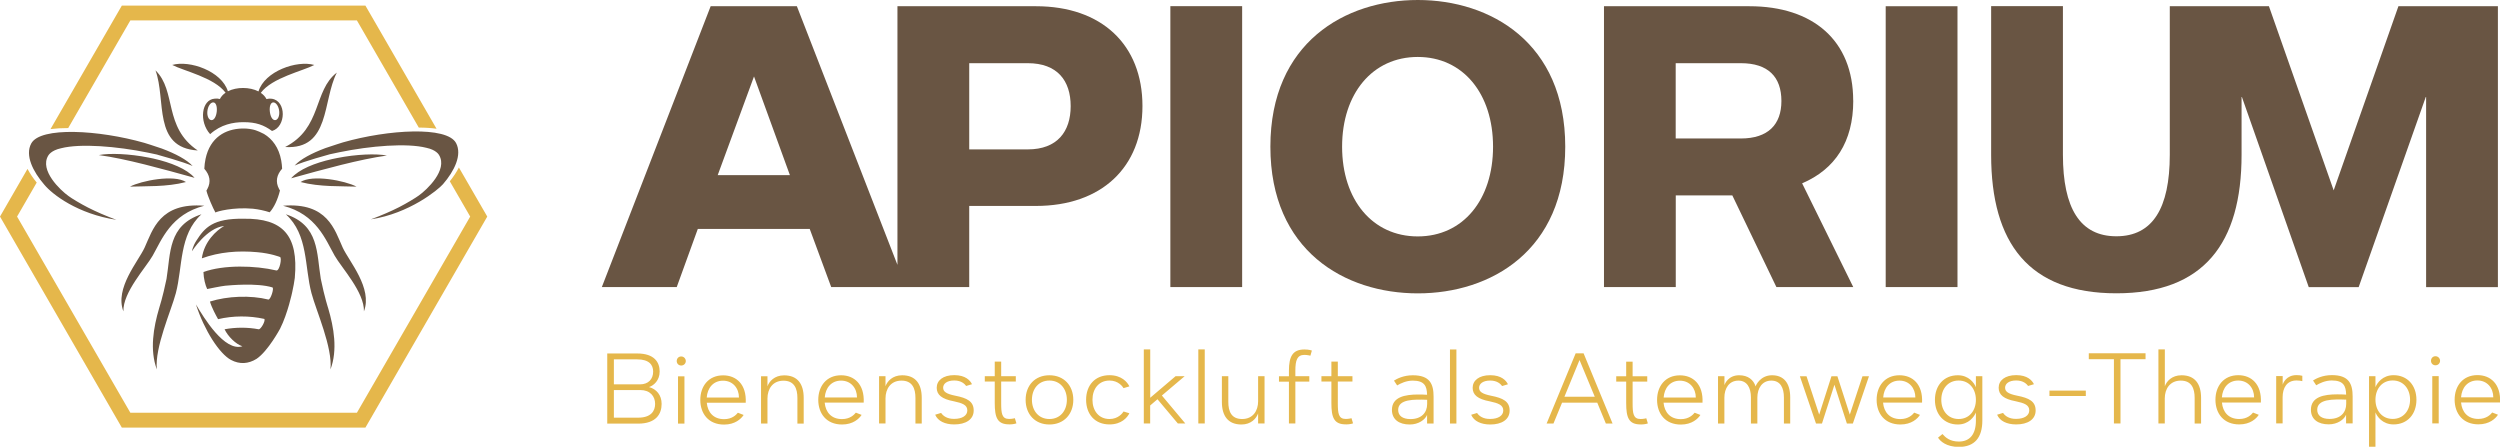
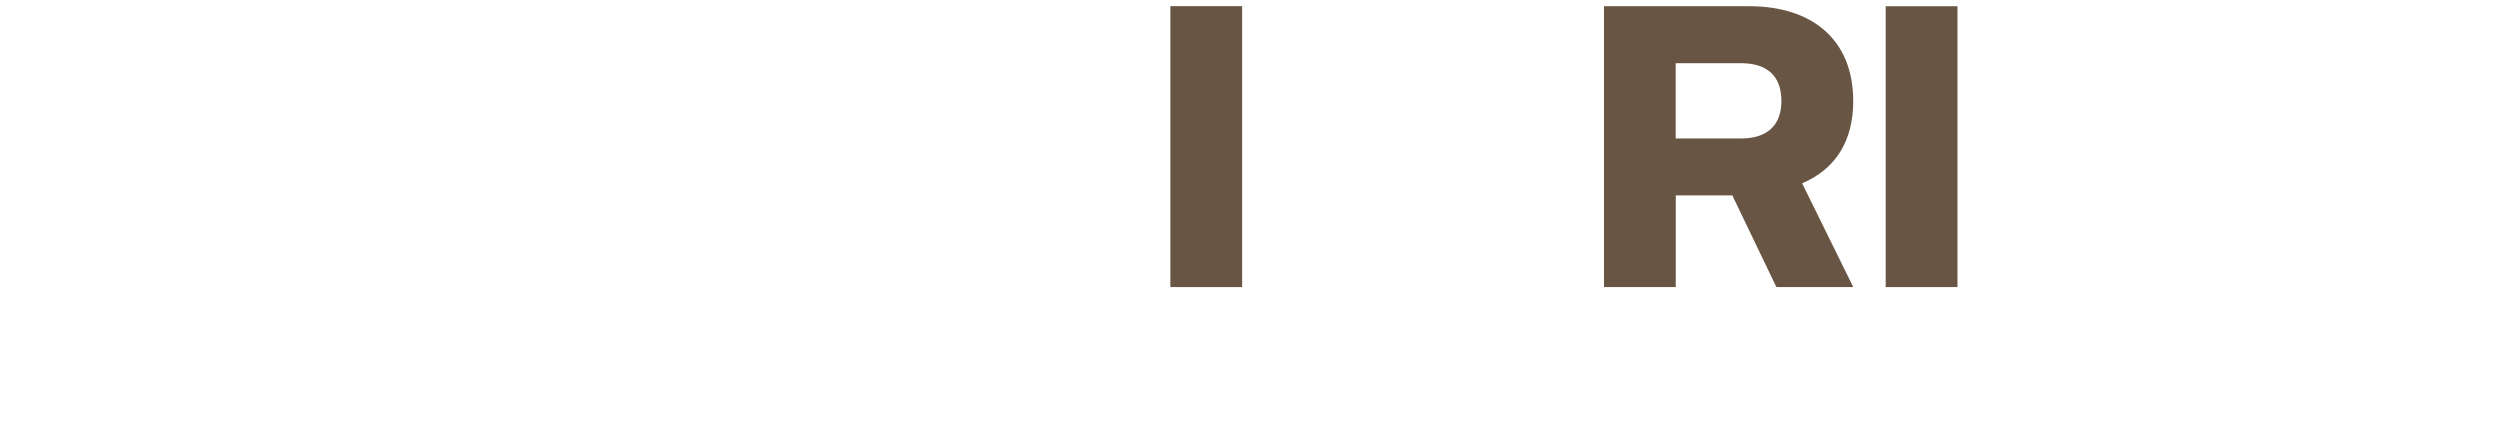
<svg xmlns="http://www.w3.org/2000/svg" id="Ebene_1" viewBox="0 0 369.16 65.97">
  <defs>
    <clipPath id="clippath">
      <rect x="0" y="0" width="369.16" height="65.97" style="fill:none;" />
    </clipPath>
    <clipPath id="clippath-1">
      <rect x="0" y="0" width="369.16" height="65.97" style="fill:none;" />
    </clipPath>
    <clipPath id="clippath-2">
-       <rect x="0" y="0" width="369.16" height="65.97" style="fill:none;" />
-     </clipPath>
+       </clipPath>
  </defs>
  <g style="clip-path:url(#clippath);">
-     <path d="m368.16,58.67h-4.75c.1-1.41.96-2.49,2.41-2.49s2.35,1.11,2.35,2.49m-4.75.76h5.75c.13-2.73-1.41-4.04-3.34-4.04-2.15,0-3.37,1.6-3.37,3.63s1.22,3.64,3.51,3.64c1.64,0,2.54-.86,2.89-1.42l-.85-.33c-.24.3-.84.95-2.05.95-1.57,0-2.42-1.02-2.55-2.42m-4.25,3.08h.95v-6.98h-.95v6.98Zm.47-8.58c.39,0,.68-.3.68-.66s-.29-.68-.68-.68-.66.3-.66.68.29.66.66.66m-6.31,7.92c-1.58,0-2.55-1.24-2.55-2.84s.97-2.84,2.55-2.84,2.56,1.25,2.56,2.84-.98,2.84-2.56,2.84m-3.5,4.12h.95v-5.08c.23.59,1.04,1.77,2.67,1.77,2.05,0,3.38-1.51,3.38-3.64s-1.34-3.63-3.38-3.63c-1.63,0-2.43,1.16-2.67,1.77v-1.62h-.95v10.44Zm-3.37-6.97v.63c0,1.25-.82,2.22-2.46,2.22-1.17,0-1.82-.5-1.82-1.35,0-1.61,2.33-1.57,4.28-1.5m0,3.51h.95v-3.96c0-1.89-.55-3.17-3.07-3.17-1.38,0-2.35.52-2.78.79l.47.71c.5-.3,1.34-.71,2.3-.71,1.74,0,2.09.81,2.12,2.09-.43-.03-.88-.04-1.33-.04-1.93,0-3.87.36-3.87,2.27,0,1.44,1.08,2.16,2.63,2.16,1.31,0,2.28-.72,2.56-1.42v1.28Zm-10.34,0h.95v-3.86c0-1.38.62-2.48,2.05-2.48.32,0,.63.04.86.1v-.79c-.23-.06-.49-.1-.85-.1-1.53,0-1.99,1.18-2.05,1.42v-1.28h-.96v6.98Zm-3.27-3.84h-4.75c.1-1.41.96-2.49,2.41-2.49s2.35,1.11,2.35,2.49m-4.75.76h5.75c.13-2.73-1.41-4.04-3.34-4.04-2.15,0-3.37,1.6-3.37,3.63s1.22,3.64,3.51,3.64c1.64,0,2.53-.86,2.89-1.42l-.85-.33c-.24.3-.83.95-2.04.95-1.57,0-2.42-1.02-2.55-2.42m-9.39,3.08h.95v-3.71c0-1.38.75-2.62,2.36-2.62s2.05,1.17,2.05,2.55v3.79h.95v-3.79c0-2.07-.91-3.34-2.89-3.34-1.43,0-2.2.89-2.46,1.62v-5.44h-.95v10.94Zm-6.55,0h.96v-9.49h3.7v-.88h-8.38v.88h3.71v9.49Zm-9.53-4.06h5.37v-.79h-5.37v.79Zm-7.72,2.78c.39.91,1.42,1.42,2.81,1.42,1.69,0,2.87-.72,2.87-2.06s-.96-1.84-2.75-2.19c-1.27-.26-1.76-.58-1.76-1.17s.56-1.07,1.64-1.07,1.57.55,1.76.81l.86-.26c-.27-.55-.95-1.34-2.62-1.34s-2.59.8-2.59,1.86.76,1.67,2.52,2c1.28.27,2,.55,2,1.35,0,.76-.75,1.25-1.93,1.25-1.01.02-1.64-.42-1.94-.88l-.86.26Zm-5.69.62c-1.58,0-2.56-1.24-2.56-2.84s.98-2.84,2.56-2.84,2.55,1.25,2.55,2.84-.96,2.84-2.55,2.84m-2.39,2.22l-.65.53c.3.51,1.22,1.37,3.07,1.37,2.33,0,3.47-1.38,3.47-3.89v-6.55h-.95v1.63c-.23-.61-1.04-1.77-2.67-1.77-2.05,0-3.38,1.5-3.38,3.63s1.34,3.64,3.38,3.64c1.63,0,2.43-1.18,2.67-1.77v1.19c0,2.02-.89,3.1-2.52,3.1-1.34,0-1.99-.63-2.42-1.11m-4-5.4h-4.75c.1-1.41.96-2.49,2.4-2.49s2.35,1.11,2.35,2.49m-4.75.76h5.74c.13-2.73-1.41-4.04-3.34-4.04-2.15,0-3.37,1.6-3.37,3.63s1.22,3.64,3.51,3.64c1.64,0,2.54-.86,2.89-1.42l-.85-.33c-.24.3-.84.95-2.05.95-1.57,0-2.42-1.02-2.55-2.42m-9.91,3.08h.89l1.84-5.73,1.84,5.73h.88l2.38-6.98h-.96l-1.87,5.66-1.83-5.66h-.88l-1.81,5.66-1.87-5.66h-.98l2.38,6.98Zm-14.47,0h.95v-3.83c0-1.4.72-2.51,2.07-2.51,1.28,0,1.85,1.07,1.85,2.48v3.86h.95v-3.83c0-1.4.72-2.51,2.06-2.51s1.86,1.07,1.86,2.48v3.86h.93v-3.86c0-2.16-.98-3.27-2.68-3.27s-2.38,1.44-2.43,1.65c-.3-.95-1.09-1.65-2.43-1.65-1.6,0-2.1,1.25-2.17,1.45v-1.31h-.95v6.98Zm-3.27-3.84h-4.75c.1-1.41.96-2.49,2.4-2.49s2.35,1.11,2.35,2.49m-4.75.76h5.74c.13-2.73-1.41-4.04-3.34-4.04-2.15,0-3.37,1.6-3.37,3.63s1.22,3.64,3.51,3.64c1.64,0,2.53-.86,2.89-1.42l-.85-.33c-.25.3-.84.95-2.04.95-1.57,0-2.42-1.02-2.55-2.42m-3.4,3.21c.69,0,1.08-.16,1.08-.16l-.23-.76s-.4.11-.85.11c-1.07,0-1.17-.81-1.17-2.35v-3.17h2.16v-.79h-2.16v-2.16h-.95v2.16h-1.47v.79h1.47v3.17c0,2.12.37,3.15,2.12,3.15m-11.24-4.09l2.23-5.42,2.25,5.42h-4.48Zm-2.63,3.96h1.01l1.27-3.08h5.2l1.27,3.08h.99l-4.28-10.37h-1.17l-4.29,10.37Zm-11.13-1.28c.39.91,1.42,1.42,2.81,1.42,1.68,0,2.86-.72,2.86-2.06s-.96-1.84-2.75-2.19c-1.27-.26-1.76-.58-1.76-1.17s.56-1.07,1.64-1.07,1.57.55,1.76.81l.86-.26c-.27-.55-.95-1.34-2.62-1.34s-2.59.8-2.59,1.86.76,1.67,2.52,2c1.28.27,2,.55,2,1.35,0,.76-.75,1.25-1.93,1.25-1.01.02-1.64-.42-1.94-.88l-.86.26Zm-3.14,1.28h.95v-10.94h-.95v10.94Zm-3.37-3.51v.63c0,1.25-.82,2.22-2.46,2.22-1.17,0-1.82-.5-1.82-1.35,0-1.61,2.33-1.57,4.28-1.5m0,3.51h.95v-3.96c0-1.89-.55-3.17-3.07-3.17-1.38,0-2.35.52-2.78.79l.47.71c.5-.3,1.34-.71,2.3-.71,1.74,0,2.09.81,2.12,2.09-.43-.03-.88-.04-1.32-.04-1.93,0-3.87.36-3.87,2.27,0,1.44,1.08,2.16,2.63,2.16,1.31,0,2.28-.72,2.56-1.42v1.28Zm-12.02.13c.69,0,1.08-.16,1.08-.16l-.23-.76s-.4.11-.85.11c-1.07,0-1.17-.81-1.17-2.35v-3.17h2.16v-.79h-2.16v-2.16h-.95v2.16h-1.47v.79h1.47v3.17c0,2.12.37,3.15,2.12,3.15m-8.39-.13h.95v-6.19h2.06v-.79h-2.06v-.82c0-1.54.27-2.33,1.34-2.33.45,0,.88.12.88.12l.22-.76s-.4-.16-1.1-.16c-1.74,0-2.29,1.04-2.29,3.14v.82h-1.47v.79h1.47v6.19Zm-4.55,0h.95v-6.98h-.95v3.71c0,1.38-.75,2.61-2.36,2.61s-2.04-1.15-2.04-2.53v-3.79h-.95v3.79c0,2.07.91,3.34,2.89,3.34,1.43,0,2.2-.9,2.46-1.64v1.5Zm-8.83,0h.95v-10.94h-.95v10.94Zm-8.06,0h.95v-2.66l1.08-.92,3.01,3.58h1.1l-3.46-4.13,3.36-2.85h-1.34l-3.74,3.18v-7.14h-.95v10.94Zm-2.12-1.51l-.86-.26c-.14.23-.78,1.11-2.07,1.11-1.6,0-2.52-1.24-2.52-2.84s.92-2.84,2.52-2.84c1.3,0,1.93.89,2.07,1.12l.86-.26c-.3-.63-1.15-1.65-2.94-1.65-2.13,0-3.45,1.48-3.45,3.63s1.32,3.64,3.45,3.64c1.79,0,2.64-1.03,2.94-1.65m-11.81.85c-1.6,0-2.58-1.24-2.58-2.84s.98-2.84,2.58-2.84,2.58,1.25,2.58,2.84-.96,2.84-2.58,2.84m0,.81c2.13,0,3.53-1.51,3.53-3.64s-1.4-3.63-3.53-3.63-3.51,1.5-3.51,3.63,1.39,3.64,3.51,3.64m-5.95-.01c.69,0,1.08-.16,1.08-.16l-.23-.76s-.4.11-.85.11c-1.07,0-1.17-.81-1.17-2.35v-3.17h2.16v-.79h-2.16v-2.16h-.95v2.16h-1.47v.79h1.47v3.17c0,2.12.37,3.15,2.12,3.15m-10.91-1.41c.39.91,1.42,1.42,2.81,1.42,1.69,0,2.87-.72,2.87-2.06s-.96-1.84-2.75-2.19c-1.27-.26-1.76-.58-1.76-1.17s.56-1.07,1.64-1.07,1.57.55,1.76.81l.86-.26c-.27-.55-.95-1.34-2.62-1.34s-2.59.8-2.59,1.86.76,1.67,2.52,2c1.28.27,2,.55,2,1.35,0,.76-.75,1.25-1.93,1.25-1.01.02-1.64-.42-1.94-.88l-.86.26Zm-8.29,1.28h.95v-3.71c0-1.38.75-2.62,2.36-2.62s2.06,1.17,2.06,2.55v3.79h.93v-3.79c0-2.07-.91-3.34-2.89-3.34-1.43,0-2.2.89-2.46,1.62v-1.48h-.95v6.98Zm-3.27-3.84h-4.75c.1-1.41.96-2.49,2.41-2.49s2.35,1.11,2.35,2.49m-4.75.76h5.74c.13-2.73-1.41-4.04-3.34-4.04-2.15,0-3.37,1.6-3.37,3.63s1.22,3.64,3.51,3.64c1.64,0,2.53-.86,2.89-1.42l-.85-.33c-.25.3-.84.95-2.05.95-1.57,0-2.42-1.02-2.55-2.42m-9.4,3.08h.95v-3.71c0-1.38.75-2.62,2.36-2.62s2.06,1.17,2.06,2.55v3.79h.93v-3.79c0-2.07-.91-3.34-2.89-3.34-1.43,0-2.2.89-2.46,1.62v-1.48h-.95v6.98Zm-3.27-3.84h-4.75c.1-1.41.96-2.49,2.41-2.49s2.35,1.11,2.35,2.49m-4.75.76h5.75c.13-2.73-1.41-4.04-3.34-4.04-2.15,0-3.37,1.6-3.37,3.63s1.22,3.64,3.51,3.64c1.64,0,2.53-.86,2.89-1.42l-.85-.33c-.25.3-.83.95-2.04.95-1.57,0-2.42-1.02-2.55-2.42m-4.25,3.08h.95v-6.98h-.95v6.98Zm.47-8.58c.39,0,.68-.3.68-.66s-.29-.68-.68-.68-.66.3-.66.68.29.66.66.66m-9.94,7.7v-4.08h3.9c1.44,0,2.19.91,2.19,2.05,0,1.05-.61,2.03-2.51,2.03h-3.59Zm0-4.92v-3.69h3.44c1.76,0,2.36.81,2.36,1.8,0,1.14-.73,1.89-1.94,1.89h-3.86Zm-.98,5.8h4.56c2.64,0,3.47-1.42,3.47-2.91,0-1.31-.76-2.19-1.86-2.49.68-.22,1.57-.96,1.57-2.3s-.76-2.66-3.32-2.66h-4.42v10.37Z" style="fill:#e5b74b;" />
-     <path d="m158.1,15.67c0,3.74-1.96,6.39-6.34,6.39h-8.64v-12.73h8.64c4.38,0,6.34,2.59,6.34,6.34m-41.46,10.19h-10.66l5.36-14.57,5.3,14.57Zm52.06-10.19c0-9.1-6.05-14.75-15.73-14.75h-20.45v38.19L117.67.92h-12.73l-16.07,41.47h11.06l3.11-8.58h16.53l3.17,8.58h20.38v-11.98h9.85c9.62,0,15.73-5.65,15.73-14.75" style="fill:#695543;" />
-   </g>
+     </g>
  <rect x="172.82" y=".91" width="10.6" height="41.48" style="fill:#695543;" />
  <g style="clip-path:url(#clippath-1);">
    <path d="m263.05,14.92c0,3.46-1.96,5.53-5.99,5.53h-9.62v-11.12h9.62c4.03,0,5.99,2.02,5.99,5.59m10.6-.06c0-8.87-5.93-13.94-15.32-13.94h-21.48v41.47h10.6v-13.54h8.35l6.51,13.54h11.35l-7.55-15.32c4.84-2.07,7.55-6.1,7.55-12.21" style="fill:#695543;" />
  </g>
  <rect x="278.45" y=".92" width="10.6" height="41.47" style="fill:#695543;" />
  <g style="clip-path:url(#clippath-2);">
    <path d="m368.85,42.39V.92h-14.69l-9.56,27.19-9.56-27.19h-14.64s0,21.93,0,21.93c0,7.89-2.53,12.04-7.89,12.04s-7.89-4.15-7.89-12.04V.91h-10.6v21.95c0,13.07,5.59,20.45,18.49,20.45s18.49-7.37,18.49-20.45v-8.68s9.92,28.22,9.92,28.22h7.37l9.96-28.22v28.22h10.6Z" style="fill:#695543;" />
    <path d="m220.47,21.66c0,7.83-4.43,13.25-11.12,13.25s-11.17-5.41-11.17-13.25,4.49-13.25,11.17-13.25,11.12,5.41,11.12,13.25m10.66,0c0-15.38-11.06-21.66-21.77-21.66s-21.77,6.28-21.77,21.66,11,21.66,21.77,21.66,21.77-6.28,21.77-21.66" style="fill:#695543;" />
-     <path d="m2.52,31.98l2.9-5.02c-.53-.65-.99-1.33-1.36-2.02L0,31.98l17.99,31.16h35.97l17.99-31.16-4.19-7.25c-.35.7-.82,1.39-1.34,2.04l3.01,5.21-16.73,28.97H19.25L2.52,31.98Zm61.94-12.97L53.96.83H17.99L7.46,19.06c.79-.1,1.67-.15,2.61-.15L19.25,3.01h33.45l9.14,15.83c.94,0,1.83.06,2.62.17" style="fill:#e5b74b;" />
-     <path d="m46.4,9.59c-2.56-.73-7.32.92-8.23,3.91-1.3-.67-3.22-.68-4.52-.02-.92-2.98-5.66-4.63-8.22-3.89,1.68.88,6.21,1.86,7.88,4.1-.36.24-.65.55-.84.93-.26-.07-.52-.09-.78-.05-1.95.15-2.33,3.39-.66,5.24,1.59-1.44,3.42-1.77,4.94-1.77,1.83,0,2.97.41,4.2,1.3,2.09-.6,2.15-4.45-.04-4.76-.26-.04-.52-.02-.78.05-.19-.37-.48-.67-.84-.92,1.66-2.24,6.2-3.22,7.89-4.11m-6.04,5.52c.41,0,.8.59.87,1.31.07.72-.21,1.31-.62,1.31s-.7-.58-.77-1.31c-.07-.72.12-1.31.53-1.31m-8.36,1.31c-.07.72-.36,1.31-.77,1.31s-.69-.58-.62-1.31c.07-.72.45-1.31.86-1.31s.59.59.53,1.31m21.73,29.54c1.31-3.41-2.21-7.39-3.14-9.42-1.19-2.62-2.23-6.7-8.81-6.17,4.95,1.27,6.29,5.03,7.63,7.38.98,1.73,4.41,5.41,4.32,8.22m-35.52,0c-.09-2.81,3.34-6.49,4.32-8.22,1.34-2.35,2.68-6.11,7.63-7.38-6.58-.52-7.62,3.56-8.81,6.17-.93,2.04-4.45,6.01-3.14,9.42m30.58,8.58c.33-3.26-2.1-8.62-2.8-11.24-1.05-3.92-.45-8.62-3.79-11.67,4.94,1.63,4.53,5.73,5.16,9.54.57,2.77,1.09,4.33,1.09,4.33.84,2.84,1.42,6.17.34,9.04m-25.64,0c-1.07-2.87-.5-6.2.34-9.04,0,0,.52-1.57,1.09-4.33.62-3.81.21-7.91,5.16-9.54-3.34,3.05-2.75,7.75-3.79,11.67-.7,2.62-3.13,7.98-2.8,11.24m-.2-44.16c3.15,3.07,1.14,8.38,6.24,11.83-6.69-.4-4.63-7.47-6.24-11.83m26.78.33c-2.14,4.14-.95,11.4-7.64,10.99,5.49-2.81,4.14-8.32,7.64-10.99m2.91,16.84c-1.66-.88-6.54-1.83-8.27-.68,2.84.75,6.04.59,8.27.68m-33.46,0c1.66-.88,6.54-1.83,8.27-.68-2.84.75-6.04.59-8.27.68m-4.6-4.66c3.93.52,9.39,2.04,14.14,3.36-1.15-1.33-3.51-2.26-6.05-2.84-.32-.06-.52-.1-.72-.15-2.86-.57-5.81-.68-7.37-.37m42.54.07c-1.56-.31-4.51-.2-7.37.37-.2.05-.4.09-.72.15-2.54.57-4.9,1.51-6.05,2.84,4.75-1.32,10.21-2.83,14.14-3.36m-17.3,8.37c.63-.7,1.18-1.86,1.51-3.21-.04-.07-.09-.15-.13-.22-.58-1.08-.35-2.1.45-3-.02-.4-.06-.8-.13-1.19-.34-1.93-1.33-3.21-2.55-3.94-.24-.11-1-.54-1.77-.68-.5-.1-1.01-.14-1.52-.12-2.36.08-4.66,1.27-5.34,4.48-.1.48-.16.97-.18,1.46.8.91,1.03,1.92.44,3-.04.08-.09.15-.13.23.21.87.97,2.59,1.33,3.23.2-.15,2.62-.82,5.53-.56.85.09,1.69.27,2.49.53m-16.57-8.51c-.48-.11-.92-.19-1.41-.3h0c-4.63-.94-9.97-1.38-12.83-.65-1.48.32-1.85,1.02-1.9,1.09-1.31,2.17,1.78,5.1,2.99,5.96.44.34,1.86,1.19,2.89,1.71,1.22.62,2.62,1.23,4.19,1.81-5.7-.87-9.43-3.72-10.65-5.19-1.68-1.94-2.87-4.34-1.93-6.08,1.35-2.52,10.02-2,16.69-.1,0,0,1.5.46,2.61.85,2,.75,3.69,1.64,4.53,2.57-1.3-.6-5.18-1.66-5.18-1.66m20.25,1.59c.84-.93,2.53-1.82,4.53-2.57,1.1-.38,2.61-.85,2.61-.85,6.67-1.9,15.34-2.42,16.69.1.93,1.74-.25,4.14-1.93,6.08-.73.83-4.95,4.32-10.65,5.19,1.56-.58,2.97-1.19,4.19-1.81,1.04-.53,2.45-1.38,2.89-1.71,1.21-.86,4.3-3.78,3-5.96-.04-.07-.42-.78-1.9-1.09-2.86-.72-8.2-.29-12.83.66h0c-.49.1-.94.19-1.41.3,0,0-3.88,1.06-5.18,1.66m.02,16.53c-.09.68-.22,1.41-.39,2.16,0,0-.65,3.14-1.79,5.4,0,0-1.78,3.32-3.48,4.46-1.22.76-2.51.83-3.77.16-1.69-.89-3.94-4.35-5.18-8.2,1.15,1.94,4.21,7.02,6.86,6.18-.96-.29-2.15-1.47-2.63-2.51,1.64-.3,3.38-.31,5.02,0,.33.08,1.09-1.32.84-1.53-2.21-.49-4.61-.48-6.82.04-.3-.53-.94-1.7-1.2-2.6,2.58-.82,6.01-.95,8.61-.3.33.1.91-1.69.61-1.79-2.29-.7-6.37-.3-6.95-.25-.57.05-2.63.48-2.68.49-.26-.52-.53-1.55-.55-2.51,2.96-1.09,7.66-.97,10.77-.23.48.08.85-1.9.53-1.99,0,0-1.3-.53-3.36-.71-2.82-.26-5.6-.03-8.18.91.35-2.5,2.14-4.11,3.3-4.78-2.57.26-4.76,3.73-4.76,3.73,0,0,.1-.69.64-1.54,1.24-1.95,2.45-3.33,7.01-3.26,5.75-.08,8.1,2.44,7.54,8.7" style="fill:#695543;" />
  </g>
</svg>